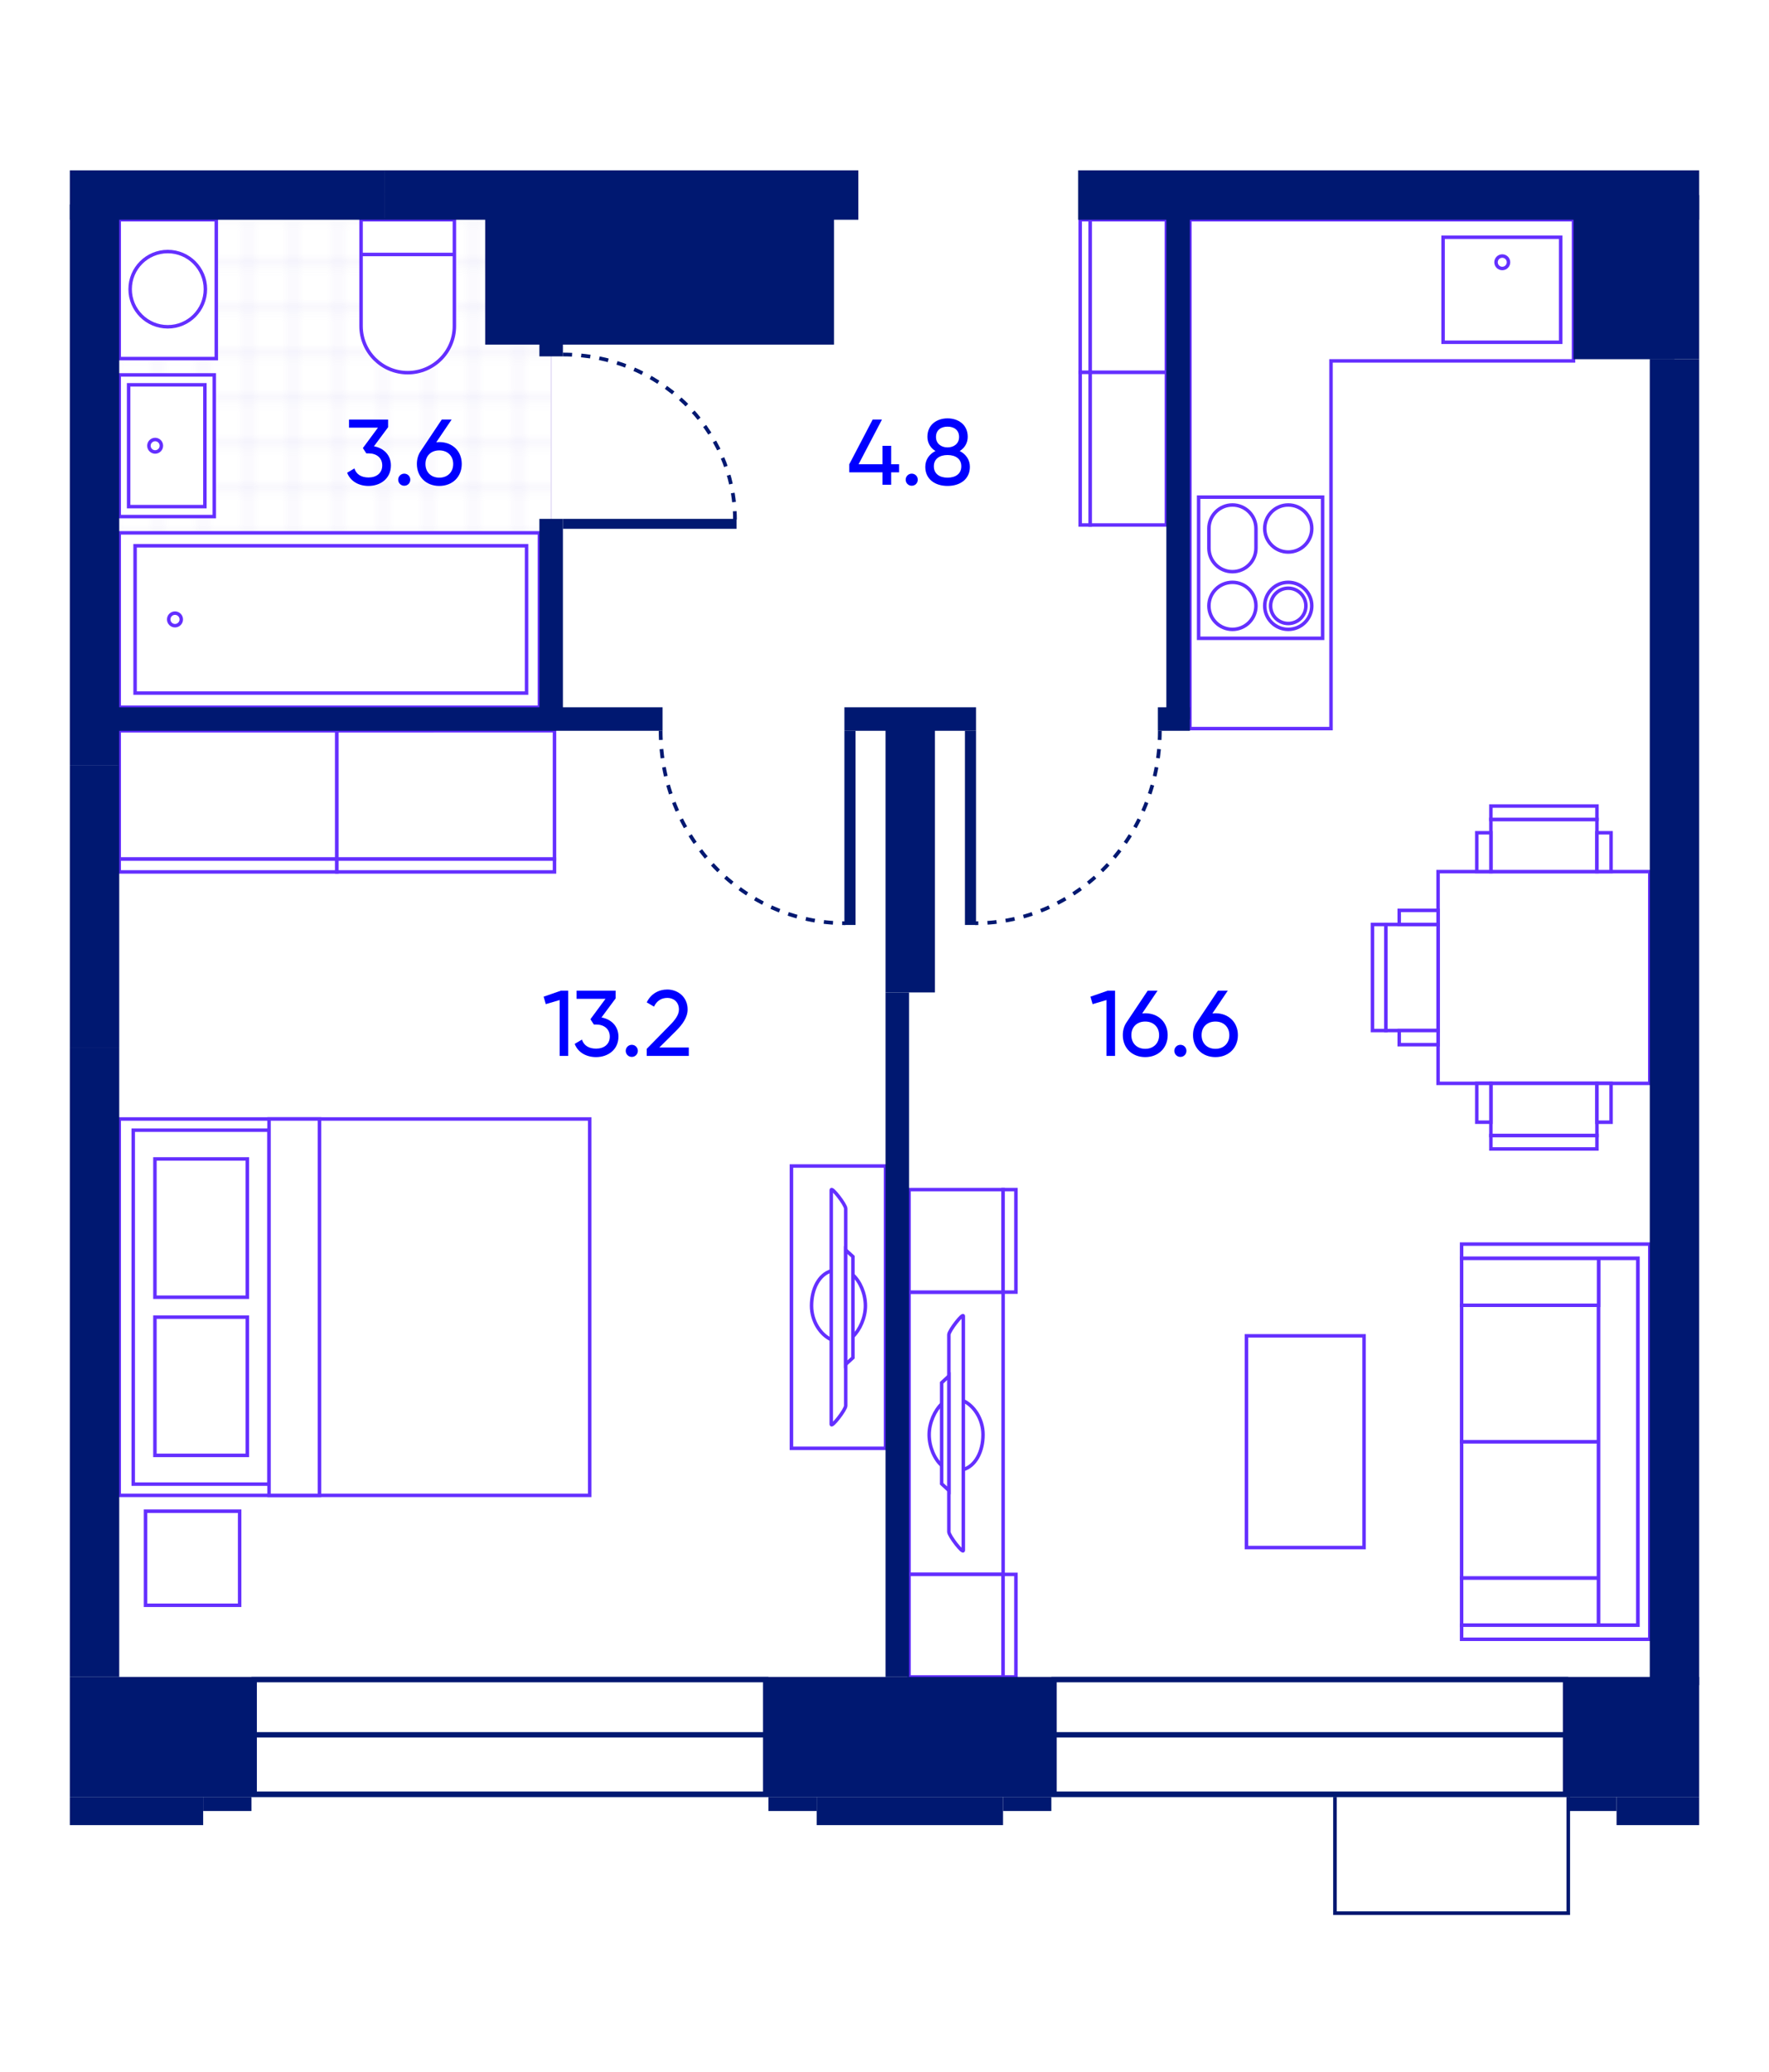
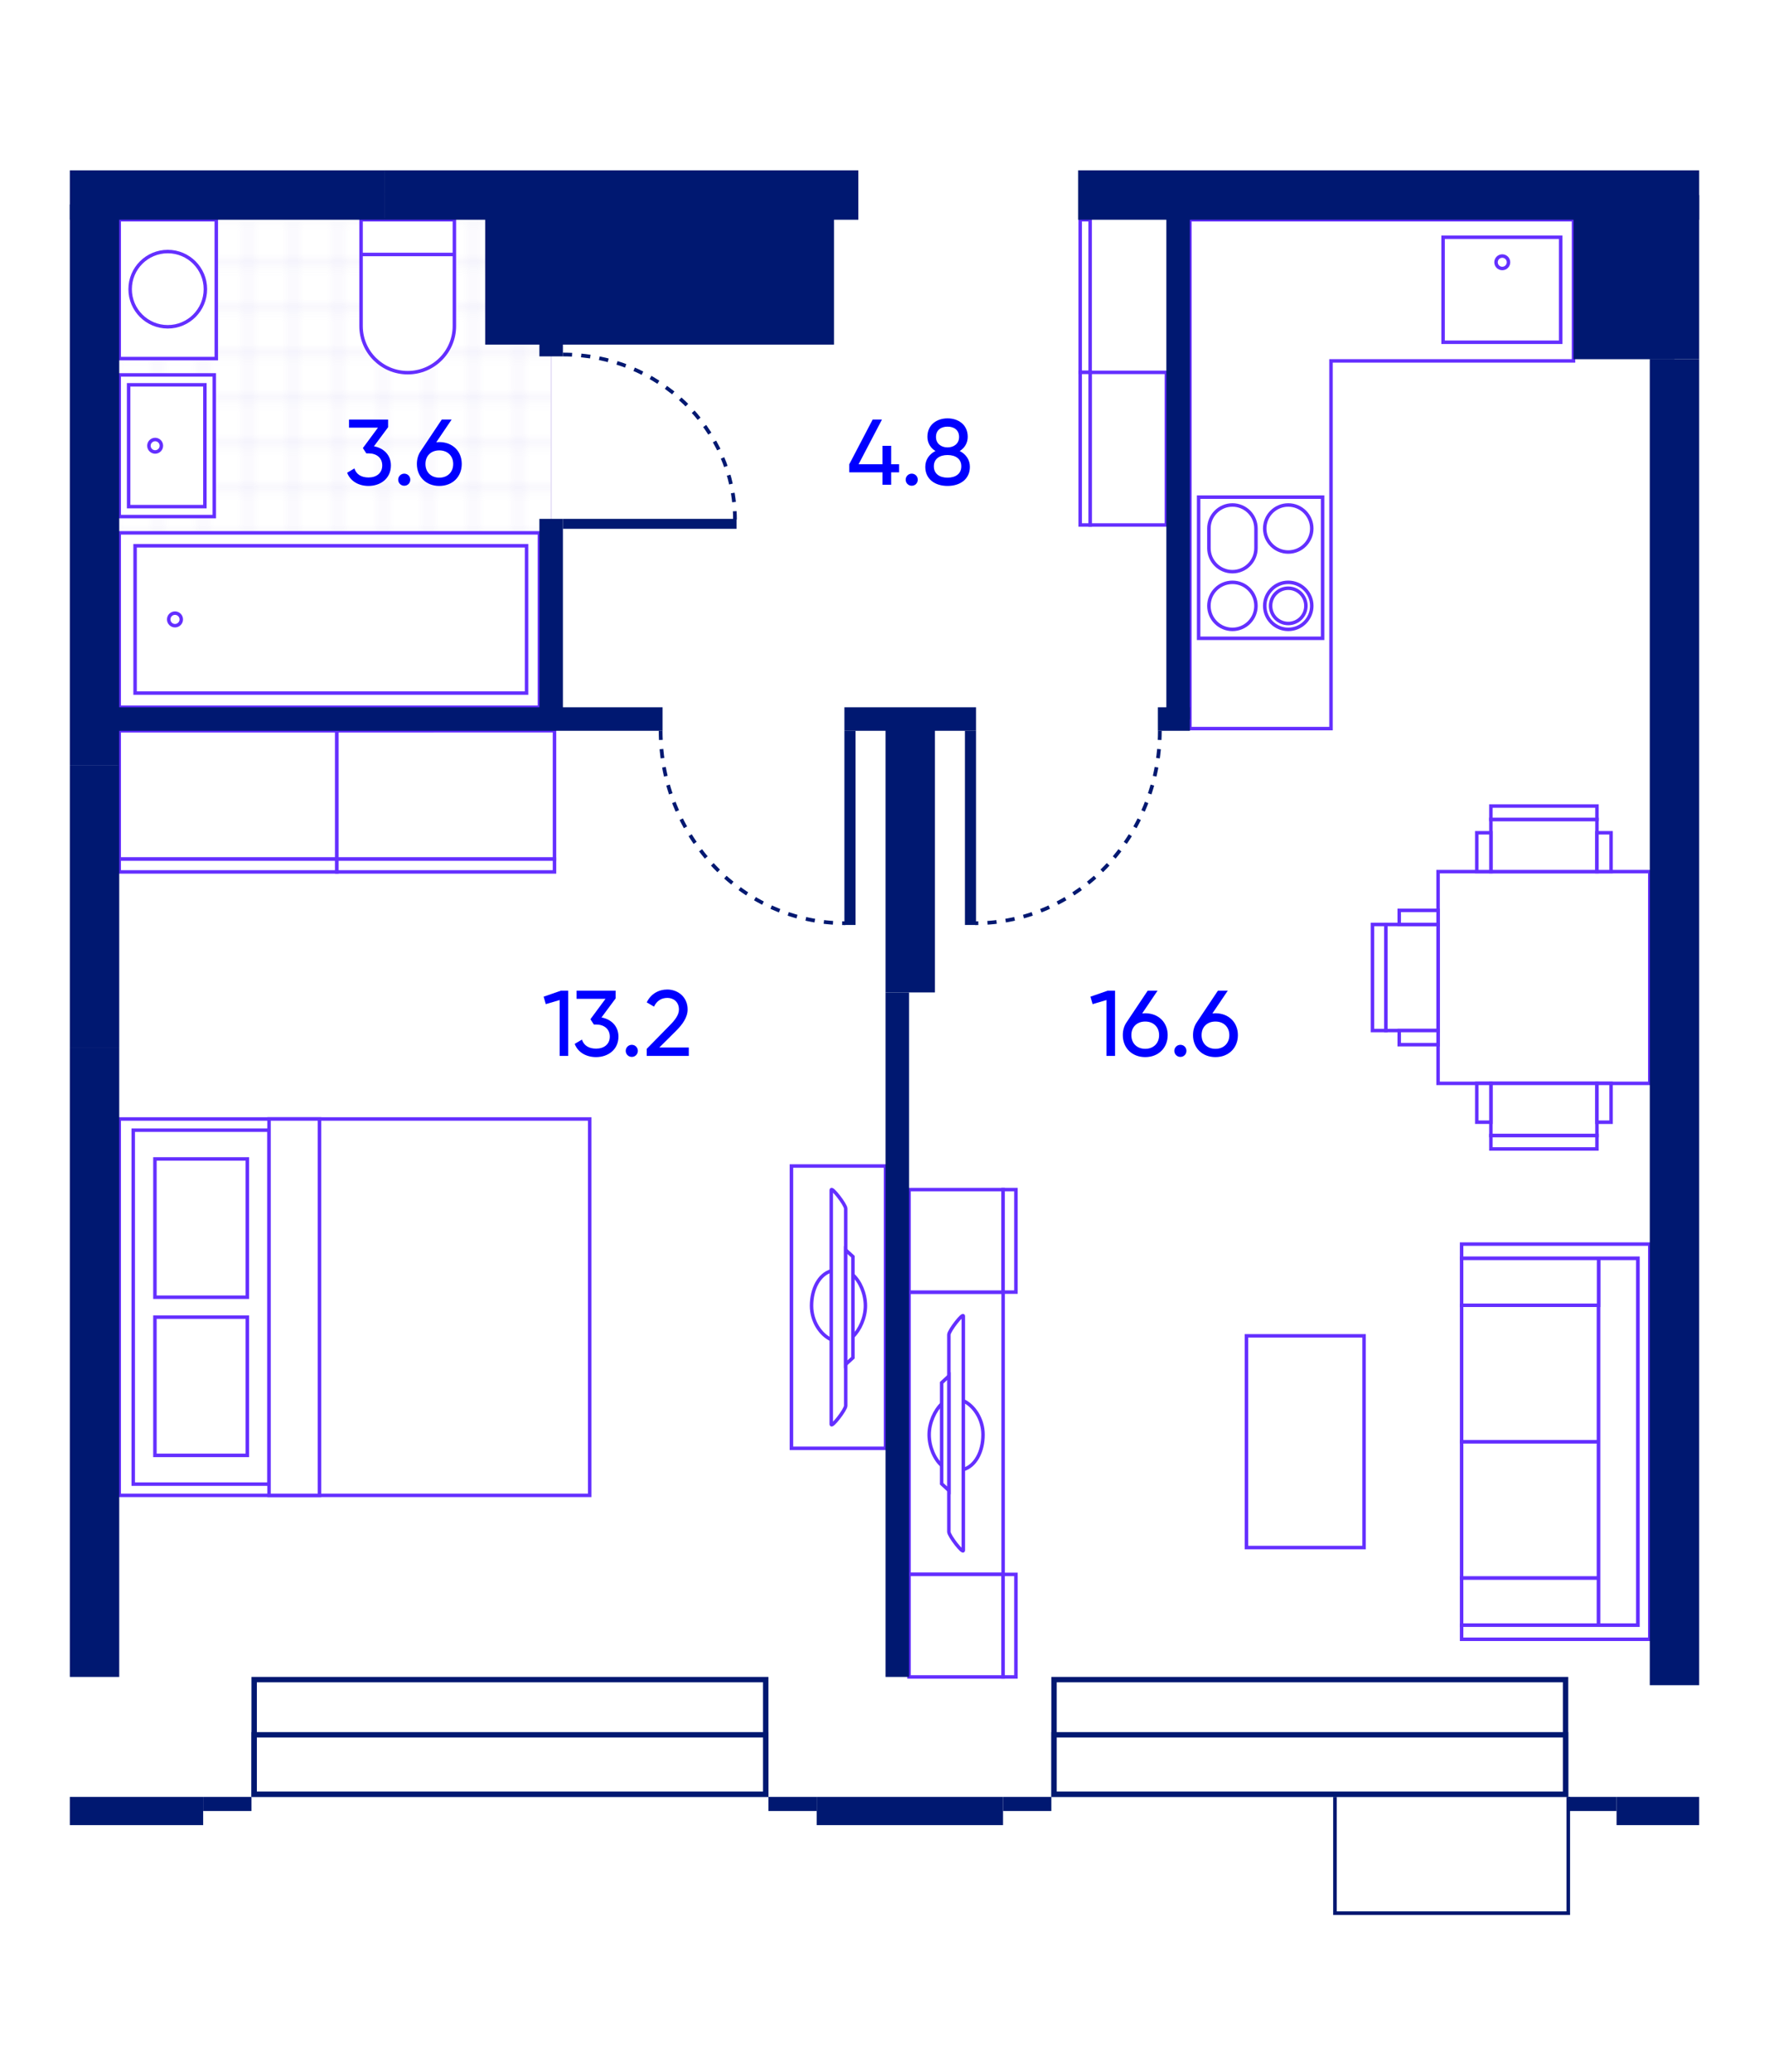
<svg xmlns="http://www.w3.org/2000/svg" viewBox="0 0 760 890">
  <defs>
    <style>
      .cls-1, .cls-2 {
        fill: #fff;
      }

      .cls-3 {
        fill: url(#Grid_1_pica_Lines_4);
        mix-blend-mode: multiply;
        stroke-width: .59px;
      }

      .cls-3, .cls-4 {
        stroke: #e6e0f7;
      }

      .cls-5 {
        fill: #001871;
      }

      .cls-6 {
        stroke-dasharray: 0 0 3.935 3.935;
        stroke-width: 1.6px;
      }

      .cls-6, .cls-2, .cls-7 {
        stroke-miterlimit: 10;
      }

      .cls-6, .cls-8, .cls-7, .cls-9, .cls-4 {
        fill: none;
      }

      .cls-6, .cls-7 {
        stroke: #001871;
      }

      .cls-10 {
        fill: blue;
      }

      .cls-2 {
        stroke: #642fff;
        stroke-width: 1.5px;
      }

      .cls-8 {
        isolation: isolate;
      }

      .cls-7 {
        stroke-width: 1.542px;
      }

      .cls-4 {
        stroke-width: .3px;
      }
    </style>
    <pattern id="Grid_1_pica_Lines_4" data-name="Grid 1 pica Lines 4" x="0" y="0" width="72" height="72" patternTransform="translate(17842.103 17985.006) scale(3.227)" patternUnits="userSpaceOnUse" viewBox="0 0 72 72">
      <g>
        <rect class="cls-9" width="72" height="72" />
        <g>
          <line class="cls-4" x1="6" y1="71.925" x2="6" y2="143.925" />
          <line class="cls-4" x1="30" y1="71.925" x2="30" y2="143.925" />
          <line class="cls-4" x1="54" y1="71.925" x2="54" y2="143.925" />
          <line class="cls-4" x1="18" y1="71.925" x2="18" y2="143.925" />
          <line class="cls-4" x1="42" y1="71.925" x2="42" y2="143.925" />
          <line class="cls-4" x1="66" y1="71.925" x2="66" y2="143.925" />
          <line class="cls-4" x1="12" y1="71.925" x2="12" y2="143.925" />
          <line class="cls-4" x1="36" y1="71.925" x2="36" y2="143.925" />
          <line class="cls-4" x1="60" y1="71.925" x2="60" y2="143.925" />
          <line class="cls-4" x1="24" y1="71.925" x2="24" y2="143.925" />
          <line class="cls-4" x1="48" y1="71.925" x2="48" y2="143.925" />
          <line class="cls-4" x1="72" y1="71.925" x2="72" y2="143.925" />
        </g>
        <line class="cls-4" y1="71.925" y2="143.925" />
        <line class="cls-4" x1="71.75" y1="71.925" x2="144.25" y2="71.925" />
        <g>
          <line class="cls-4" x1="6" y1="-.075" x2="6" y2="71.925" />
          <line class="cls-4" x1="30" y1="-.075" x2="30" y2="71.925" />
          <line class="cls-4" x1="54" y1="-.075" x2="54" y2="71.925" />
          <line class="cls-4" y1="65.925" x2="72" y2="65.925" />
          <line class="cls-4" y1="41.925" x2="72" y2="41.925" />
          <line class="cls-4" y1="17.925" x2="72" y2="17.925" />
          <line class="cls-4" y1="53.925" x2="72" y2="53.925" />
          <line class="cls-4" y1="29.925" x2="72" y2="29.925" />
          <line class="cls-4" y1="5.925" x2="72" y2="5.925" />
          <line class="cls-4" x1="-.25" y1="71.925" x2="72.25" y2="71.925" />
          <line class="cls-4" y1="47.925" x2="72" y2="47.925" />
          <line class="cls-4" y1="23.925" x2="72" y2="23.925" />
          <line class="cls-4" y1="59.925" x2="72" y2="59.925" />
          <line class="cls-4" y1="35.925" x2="72" y2="35.925" />
          <line class="cls-4" y1="11.925" x2="72" y2="11.925" />
          <line class="cls-4" x1="18" y1="-.075" x2="18" y2="71.925" />
          <line class="cls-4" x1="42" y1="-.075" x2="42" y2="71.925" />
          <line class="cls-4" x1="66" y1="-.075" x2="66" y2="71.925" />
          <line class="cls-4" x1="12" y1="-.075" x2="12" y2="71.925" />
          <line class="cls-4" x1="36" y1="-.075" x2="36" y2="71.925" />
          <line class="cls-4" x1="60" y1="-.075" x2="60" y2="71.925" />
          <line class="cls-4" x1="24" y1="-.075" x2="24" y2="71.925" />
          <line class="cls-4" x1="48" y1="-.075" x2="48" y2="71.925" />
          <line class="cls-4" x1="72" y1="-.075" x2="72" y2="71.925" />
        </g>
        <g>
          <line class="cls-4" x1="-72.25" y1="71.925" x2=".25" y2="71.925" />
          <line class="cls-4" y1="-.075" y2="71.925" />
        </g>
        <line class="cls-4" x1="71.75" y1="-.075" x2="144.25" y2="-.075" />
        <line class="cls-4" x1="-.25" y1="-.075" x2="72.25" y2="-.075" />
        <line class="cls-4" x1="-72.25" y1="-.075" x2=".25" y2="-.075" />
      </g>
    </pattern>
  </defs>
  <g class="cls-8">
    <g id="Plan">
      <rect class="cls-3" x="40.614" y="83.283" width="196.175" height="225.608" />
      <g>
        <rect class="cls-2" x="51.225" y="228.917" width="180.512" height="74.922" transform="translate(282.961 532.755) rotate(180)" />
        <g>
          <rect class="cls-2" x="58.039" y="234.455" width="168.182" height="63.277" transform="translate(284.26 532.187) rotate(180)" />
          <circle class="cls-2" cx="75.182" cy="266.093" r="2.701" />
        </g>
      </g>
      <g>
        <rect class="cls-2" x="41.211" y="171.066" width="60.863" height="40.836" transform="translate(-119.842 263.126) rotate(-90)" />
        <rect class="cls-2" x="45.478" y="175.101" width="52.33" height="32.766" transform="translate(-119.842 263.126) rotate(-90)" />
        <circle class="cls-2" cx="66.654" cy="191.484" r="2.678" />
      </g>
      <g>
        <path class="cls-2" d="m175.167,160.102h0c11.073-0,20.046-8.974,20.046-20.046l-0-45.657-40.093 0.0 0,45.657c0,11.073,8.981,20.046,20.047,20.046Z" />
        <line class="cls-2" x1="195.215" y1="109.323" x2="155.122" y2="109.323" />
      </g>
      <g>
        <rect class="cls-2" x="51.225" y="94.399" width="41.699" height="59.653" />
        <circle class="cls-2" cx="72.075" cy="124.226" r="16.164" />
      </g>
      <polygon class="cls-2" points="676.01 94.397 544.482 94.398 511.197 94.398 511.197 155.032 511.197 279.008 511.197 312.995 571.831 312.995 571.831 279.008 571.831 155.032 676.01 155.031 676.01 94.397" />
      <g>
        <rect class="cls-2" x="619.981" y="101.912" width="50.528" height="45.122" />
        <circle class="cls-2" cx="645.405" cy="112.668" r="2.678" />
      </g>
      <g>
        <rect class="cls-2" x="514.956" y="213.574" width="53.263" height="60.634" />
        <g>
          <circle class="cls-2" cx="553.459" cy="227.042" r="10.106" />
          <circle class="cls-2" cx="553.459" cy="260.269" r="10.106" />
          <circle class="cls-2" cx="553.459" cy="260.269" r="7.579" />
          <circle class="cls-2" cx="529.483" cy="260.269" r="10.106" />
          <path class="cls-2" d="m539.588,235.484l-0-8.442c-0-5.581-4.525-10.106-10.106-10.106-5.581 0-10.105,4.524-10.105,10.106l0,8.442c0,5.581,4.524,10.105,10.105,10.105,5.581-0,10.106-4.524,10.106-10.105Z" />
        </g>
      </g>
      <g>
        <rect class="cls-2" x="617.827" y="374.45" width="90.951" height="90.95" transform="translate(1326.607 839.85) rotate(180)" />
        <g>
          <rect class="cls-2" x="640.518" y="352.014" width="45.57" height="22.436" />
          <rect class="cls-2" x="640.518" y="346.27" width="45.57" height="5.744" />
          <rect class="cls-2" x="634.455" y="357.757" width="6.063" height="16.693" />
          <rect class="cls-2" x="686.088" y="357.757" width="6.063" height="16.693" />
        </g>
        <g>
          <rect class="cls-2" x="583.824" y="408.707" width="45.57" height="22.436" transform="translate(186.685 1026.535) rotate(-90)" />
          <rect class="cls-2" x="569.734" y="417.053" width="45.57" height="5.744" transform="translate(172.595 1012.445) rotate(-90)" />
          <rect class="cls-2" x="606.449" y="437.396" width="6.063" height="16.693" transform="translate(163.74 1055.224) rotate(-90)" />
          <rect class="cls-2" x="606.449" y="385.762" width="6.063" height="16.693" transform="translate(215.374 1003.59) rotate(-90)" />
        </g>
        <g>
          <rect class="cls-2" x="640.518" y="465.4" width="45.57" height="22.436" transform="translate(1326.606 953.237) rotate(180)" />
          <rect class="cls-2" x="640.518" y="487.837" width="45.57" height="5.744" transform="translate(1326.606 981.417) rotate(180)" />
          <rect class="cls-2" x="686.088" y="465.4" width="6.063" height="16.693" transform="translate(1378.24 947.493) rotate(180)" />
          <rect class="cls-2" x="634.455" y="465.401" width="6.063" height="16.693" transform="translate(1274.973 947.493) rotate(180)" />
        </g>
      </g>
      <g>
        <g>
          <rect class="cls-2" x="350.126" y="595.504" width="121.267" height="40.422" transform="translate(1026.474 204.956) rotate(90)" />
          <g>
            <path class="cls-2" d="m413.861,601.756c4.538,2.079,8.469,7.804,8.469,14.54,0,7.348-3.283,13.493-8.469,15.014" />
            <path class="cls-2" d="m404.555,629.546c-3.078-2.763-5.368-7.943-5.368-13.25,0-5.133,2.459-10.398,5.368-13.19" />
            <path class="cls-2" d="m407.657,658.071l-0-84.713c0-1.706,6.204-9.639,6.204-7.933l0,100.579c0,1.706-6.204-6.227-6.204-7.933Z" />
            <polygon class="cls-2" points="407.657 640.278 404.555 637.424 404.555 594.006 407.657 591.153 407.657 640.278" />
          </g>
        </g>
        <g>
          <rect class="cls-2" x="388.732" y="678.166" width="44.044" height="40.41" transform="translate(-287.625 1109.111) rotate(-89.999)" />
          <rect class="cls-2" x="430.954" y="676.349" width="5.512" height="44.044" />
        </g>
        <g>
          <rect class="cls-2" x="388.732" y="512.854" width="44.044" height="40.41" transform="translate(-122.313 943.803) rotate(-89.999)" />
          <rect class="cls-2" x="430.954" y="511.038" width="5.512" height="44.044" />
        </g>
      </g>
      <g>
        <rect class="cls-2" x="299.598" y="541.336" width="121.267" height="40.422" transform="translate(-201.316 921.779) rotate(-90)" />
        <g>
          <path class="cls-2" d="m357.129,575.506c-4.538-2.079-8.469-7.804-8.469-14.54-0-7.348,3.283-13.493,8.469-15.014" />
          <path class="cls-2" d="m366.435,547.716c3.078,2.763,5.368,7.943,5.368,13.25 0,5.133-2.459,10.398-5.368,13.19" />
          <path class="cls-2" d="m363.333,519.191l0,84.713c0,1.706-6.204,9.639-6.204,7.933l-0-100.579c0-1.706,6.204,6.227,6.204,7.933Z" />
          <polygon class="cls-2" points="363.333 536.985 366.435 539.838 366.435 583.257 363.333 586.11 363.333 536.985" />
        </g>
      </g>
      <g>
        <g>
          <rect class="cls-2" x="628.054" y="619.22" width="58.609" height="58.849" transform="translate(8.716 1306.004) rotate(-90)" />
          <rect class="cls-2" x="628.054" y="560.611" width="58.609" height="58.849" transform="translate(67.325 1247.395) rotate(-90)" />
          <rect class="cls-2" x="647.253" y="658.63" width="20.211" height="58.849" transform="translate(-30.695 1345.414) rotate(-90)" />
          <rect class="cls-2" x="686.782" y="540.519" width="16.92" height="157.641" transform="translate(1390.486 1238.677) rotate(180)" />
          <rect class="cls-2" x="647.252" y="521.2" width="20.211" height="58.849" transform="translate(106.735 1207.984) rotate(-90)" />
          <polygon class="cls-2" points="703.703 704.223 627.934 704.223 627.934 698.16 703.703 698.16 703.702 540.519 627.934 540.519 627.934 534.456 708.778 534.456 708.778 537.487 708.778 540.519 708.779 698.16 708.779 704.223 703.703 704.223" />
        </g>
        <rect class="cls-2" x="515.291" y="594.076" width="90.95" height="50.528" transform="translate(-58.572 1180.108) rotate(-90)" />
      </g>
      <g>
        <g>
          <rect class="cls-2" x="51.225" y="313.942" width="93.501" height="55.122" transform="translate(195.962 683.003) rotate(179.998)" />
          <rect class="cls-2" x="95.218" y="325.069" width="5.512" height="93.501" transform="translate(469.791 273.833) rotate(89.998)" />
        </g>
        <g>
          <rect class="cls-2" x="144.726" y="313.941" width="93.501" height="55.122" transform="translate(382.965 682.997) rotate(179.998)" />
          <rect class="cls-2" x="188.72" y="325.068" width="5.512" height="93.501" transform="translate(563.288 180.33) rotate(89.998)" />
        </g>
      </g>
      <g>
        <rect class="cls-2" x="71.437" y="460.49" width="161.687" height="202.112" transform="translate(713.827 409.266) rotate(90)" />
        <rect class="cls-2" x="10.383" y="532.376" width="152.06" height="58.341" transform="translate(647.959 475.135) rotate(90)" />
        <rect class="cls-2" x="45.575" y="550.711" width="161.69" height="21.673" transform="translate(687.967 435.128) rotate(90)" />
        <g>
          <rect class="cls-2" x="56.719" y="575.671" width="59.387" height="39.702" transform="translate(681.934 509.11) rotate(90)" />
          <rect class="cls-2" x="56.719" y="507.72" width="59.387" height="39.702" transform="translate(613.983 441.159) rotate(90)" />
        </g>
-         <rect class="cls-2" x="62.532" y="649.196" width="40.422" height="40.422" transform="translate(752.15 586.664) rotate(90)" />
-       </g>
-       <g>
-         <g>
-           <rect class="cls-2" x="451.939" y="110.813" width="65.563" height="32.736" transform="translate(357.552 611.905) rotate(-90.001)" />
+       </g>
+       <g>
+         <g>
          <rect class="cls-2" x="464.075" y="94.399" width="4.278" height="65.563" transform="translate(932.43 254.353) rotate(179.999)" />
        </g>
        <g>
          <rect class="cls-2" x="451.939" y="176.376" width="65.563" height="32.736" transform="translate(291.989 677.47) rotate(-90.001)" />
          <rect class="cls-2" x="464.075" y="159.962" width="4.278" height="65.563" transform="translate(932.431 385.479) rotate(179.999)" />
        </g>
      </g>
      <polyline class="cls-7" points="573.535 771.934 573.535 821.885 673.758 821.885 673.758 771.931" />
      <g>
        <rect class="cls-5" x="323.46" y="353.263" width="83.413" height="4.776" transform="translate(9.516 720.817) rotate(-90)" />
        <path class="cls-6" d="m283.824,313.944c-0,45.652,35.492,82.661,79.273,82.661" />
      </g>
      <g>
        <rect class="cls-5" x="375.233" y="353.263" width="83.413" height="4.776" transform="translate(61.29 772.59) rotate(-90)" />
        <path class="cls-6" d="m498.283,313.944c0,45.652-35.492,82.661-79.273,82.661" />
      </g>
      <g>
        <rect class="cls-5" x="241.842" y="222.901" width="74.591" height="4.27" transform="translate(558.275 450.072) rotate(180)" />
        <path class="cls-6" d="m241.842,152.296c40.824-0,73.918,31.738,73.918,70.888" />
      </g>
      <rect class="cls-5" x="676.01" y="83.788" width="43.38" height="70.525" />
      <rect class="cls-5" x="208.448" y="84.66" width="149.858" height="63.375" />
      <rect class="cls-5" x="231.736" y="222.901" width="10.106" height="86.142" />
      <rect class="cls-5" x="501.09" y="90.142" width="10.106" height="218.901" />
      <rect class="cls-5" x="380.443" y="426.34" width="10.106" height="294.052" />
      <rect class="cls-5" x="231.736" y="87.809" width="10.106" height="65.283" />
      <rect class="cls-5" x="162.33" y="191.623" width="10.106" height="234.537" transform="translate(-141.508 476.273) rotate(-90)" />
      <rect class="cls-5" x="386.001" y="280.617" width="10.106" height="56.549" transform="translate(82.163 699.944) rotate(-90)" />
      <rect class="cls-5" x="499.269" y="302.018" width="10.106" height="13.747" transform="translate(195.431 813.213) rotate(-90)" />
      <rect class="cls-5" x="708.778" y="154.314" width="21.222" height="569.631" transform="translate(1438.778 878.258) rotate(180)" />
      <rect class="cls-5" x="30.003" y="87.809" width="21.222" height="240.852" transform="translate(81.227 416.471) rotate(180)" />
      <rect class="cls-5" x="86.934" y="16.247" width="21.222" height="135.084" transform="translate(181.333 -13.756) rotate(90)" />
      <rect class="cls-5" x="30.003" y="449.928" width="21.222" height="270.464" transform="translate(81.227 1170.321) rotate(180)" />
-       <rect class="cls-5" x="354.231" y="396.162" width="51.539" height="700" transform="translate(1126.162 366.162) rotate(90)" />
      <rect class="cls-5" x="30.003" y="328.661" width="21.222" height="121.267" />
      <rect class="cls-5" x="380.443" y="304.8" width="21.222" height="121.541" />
      <rect class="cls-5" x="256.312" y="-18.048" width="21.222" height="203.672" transform="translate(183.134 350.711) rotate(-90)" />
      <rect class="cls-5" x="585.981" y="-49.62" width="21.222" height="266.817" transform="translate(512.803 680.38) rotate(-90)" />
      <rect class="cls-5" x="708.778" y="83.788" width="21.222" height="70.525" transform="translate(1438.778 238.102) rotate(180)" />
      <rect class="cls-5" x="94.628" y="764.587" width="6.063" height="20.751" transform="translate(-677.303 872.622) rotate(-90)" />
      <rect class="cls-5" x="52.579" y="749.352" width="12.127" height="57.284" transform="translate(-719.352 836.636) rotate(-90)" />
      <g>
        <rect class="cls-5" x="438.266" y="764.587" width="6.063" height="20.751" transform="translate(-333.665 1216.26) rotate(-90)" />
        <rect class="cls-5" x="337.464" y="764.587" width="6.063" height="20.751" transform="translate(-434.467 1115.458) rotate(-90)" />
        <rect class="cls-5" x="384.833" y="737.968" width="12.127" height="80.052" transform="translate(-387.098 1168.891) rotate(-90)" />
      </g>
      <rect class="cls-5" x="681.102" y="764.587" width="6.063" height="20.751" transform="translate(-90.829 1459.096) rotate(-90)" />
      <rect class="cls-5" x="706.191" y="760.249" width="12.127" height="35.491" transform="translate(-65.74 1490.249) rotate(-90)" />
      <g>
        <g>
          <rect class="cls-1" x="109.192" y="721.548" width="219.771" height="49.226" />
          <path class="cls-5" d="m327.807,722.705l0,46.912-217.459 0-0-46.912,217.459-0m2.313-2.313l-222.085 0.0 0,51.538,222.085-0-0-51.538h0Z" />
        </g>
        <g>
          <rect class="cls-1" x="109.192" y="745.262" width="219.771" height="25.513" />
          <path class="cls-5" d="m327.807,746.419l0,23.199-217.459 0-0-23.199,217.459-0m2.313-2.313l-222.085 0.0 0,27.825,222.085-0-0-27.825h0Z" />
        </g>
      </g>
      <g>
        <g>
          <rect class="cls-1" x="452.83" y="721.548" width="219.771" height="49.226" />
          <path class="cls-5" d="m671.445,722.705l0,46.912-217.459 0-0-46.912,217.459-0m2.313-2.313l-222.085 0.0 0,51.538,222.085-0-0-51.538h0Z" />
        </g>
        <g>
          <rect class="cls-1" x="452.83" y="745.262" width="219.771" height="25.513" />
          <path class="cls-5" d="m671.445,746.419v23.199l-217.459 0-0-23.199,217.459-0m2.313-2.313l-222.085 0.0 0,27.825,222.085-0v-27.825h0Z" />
        </g>
      </g>
      <g>
        <path class="cls-10" d="m479.043,425.607v27.995h-3.679v-23.996l-5.959,1.76-.92-3.199,7.358-2.56h3.2Z" />
        <path class="cls-10" d="m501.657,444.684c0,5.559-4.039,9.438-9.638,9.438-5.639,0-9.639-3.879-9.639-9.438,0-2.16.6-4.08,1.68-5.599l8.999-13.478h4.239l-6.599,9.758c.44-.04.88-.08,1.32-.08,5.599,0,9.638,3.839,9.638,9.398Zm-3.679,0c0-3.52-2.479-5.839-5.959-5.839-3.52,0-5.959,2.279-5.959,5.839,0,3.559,2.439,5.878,5.959,5.878,3.479,0,5.959-2.319,5.959-5.878Z" />
        <path class="cls-10" d="m504.516,451.442c0-1.439,1.16-2.6,2.6-2.6,1.479,0,2.6,1.16,2.6,2.6,0,1.44-1.12,2.6-2.6,2.6-1.44,0-2.6-1.159-2.6-2.6Z" />
        <path class="cls-10" d="m531.824,444.684c0,5.559-4.039,9.438-9.638,9.438-5.639,0-9.639-3.879-9.639-9.438,0-2.16.6-4.08,1.68-5.599l8.999-13.478h4.239l-6.599,9.758c.44-.04.88-.08,1.32-.08,5.599,0,9.638,3.839,9.638,9.398Zm-3.679,0c0-3.52-2.479-5.839-5.959-5.839-3.52,0-5.959,2.279-5.959,5.839,0,3.559,2.439,5.878,5.959,5.878,3.479,0,5.959-2.319,5.959-5.878Z" />
      </g>
      <g>
        <path class="cls-10" d="m244.117,425.607v27.995h-3.679v-23.996l-5.959,1.76-.92-3.199,7.358-2.56h3.2Z" />
        <path class="cls-10" d="m265.694,445.324c0,5.679-4.559,8.798-9.598,8.798-4.12,0-7.759-1.92-9.199-5.679l3.12-1.84c.84,2.6,3.04,3.879,6.079,3.879,3.359,0,5.879-1.839,5.879-5.159,0-3.359-2.52-5.199-5.879-5.199h-.96l-1.479-2.28,6.479-8.759h-12.438v-3.479h16.797v3.279l-6.079,8.199c4.04.76,7.279,3.599,7.279,8.238Z" />
        <path class="cls-10" d="m268.829,451.442c0-1.439,1.16-2.6,2.6-2.6,1.479,0,2.6,1.16,2.6,2.6,0,1.44-1.12,2.6-2.6,2.6-1.44,0-2.6-1.159-2.6-2.6Z" />
        <path class="cls-10" d="m277.854,450.562l9.878-10.078c2.2-2.2,3.959-4.439,3.959-6.799,0-3.28-2.359-5-4.959-5-2.56,0-4.559,1.24-5.759,3.76l-3.119-1.84c1.799-3.719,5.199-5.519,8.838-5.519,4.359,0,8.718,3.04,8.718,8.559,0,3.479-2.239,6.479-4.999,9.238l-7.159,7.119h12.678v3.6h-18.077v-3.04Z" />
      </g>
      <g>
        <path class="cls-10" d="m386.265,202.917h-3.399v5.319h-3.72v-5.319h-14.277v-3.479l10.038-19.197h4l-10.039,19.197h10.278v-7.919h3.72v7.919h3.399v3.479Z" />
        <path class="cls-10" d="m389.096,206.077c0-1.44,1.16-2.6,2.6-2.6,1.479,0,2.6,1.16,2.6,2.6s-1.12,2.6-2.6,2.6c-1.44,0-2.6-1.16-2.6-2.6Z" />
        <path class="cls-10" d="m416.677,200.558c0,5.239-4.12,8.199-9.599,8.199-5.439,0-9.559-2.959-9.559-8.199,0-3.04,1.68-5.439,4.359-6.799-2.04-1.28-3.439-3.359-3.439-6.119,0-5.359,4.239-7.918,8.639-7.918,4.439,0,8.679,2.56,8.679,7.918,0,2.76-1.4,4.839-3.439,6.119,2.679,1.36,4.359,3.759,4.359,6.799Zm-3.68-.24c0-3.2-2.479-4.839-5.919-4.839-3.399,0-5.879,1.64-5.879,4.839,0,3.239,2.479,4.879,5.879,4.879,3.439,0,5.919-1.64,5.919-4.879Zm-10.878-12.598c0,2.959,2.359,4.479,4.959,4.479,2.64,0,4.959-1.52,4.959-4.479,0-3.12-2.319-4.439-4.959-4.439-2.6,0-4.959,1.32-4.959,4.439Z" />
      </g>
      <g>
        <path class="cls-10" d="m167.938,199.958c0,5.679-4.559,8.799-9.598,8.799-4.12,0-7.759-1.92-9.199-5.679l3.12-1.84c.84,2.6,3.04,3.879,6.079,3.879,3.359,0,5.879-1.839,5.879-5.159,0-3.359-2.52-5.199-5.879-5.199h-.96l-1.479-2.28,6.479-8.759h-12.438v-3.479h16.797v3.279l-6.079,8.199c4.04.76,7.279,3.599,7.279,8.238Z" />
        <path class="cls-10" d="m171.073,206.077c0-1.44,1.16-2.6,2.6-2.6,1.479,0,2.6,1.16,2.6,2.6s-1.12,2.6-2.6,2.6c-1.44,0-2.6-1.16-2.6-2.6Z" />
        <path class="cls-10" d="m198.381,199.318c0,5.559-4.039,9.438-9.638,9.438-5.639,0-9.639-3.879-9.639-9.438,0-2.16.6-4.08,1.68-5.599l8.999-13.478h4.239l-6.599,9.758c.44-.04.88-.08,1.32-.08,5.599,0,9.638,3.839,9.638,9.398Zm-3.679,0c0-3.52-2.479-5.839-5.959-5.839-3.52,0-5.959,2.279-5.959,5.839s2.439,5.879,5.959,5.879c3.479,0,5.959-2.319,5.959-5.879Z" />
      </g>
    </g>
  </g>
</svg>